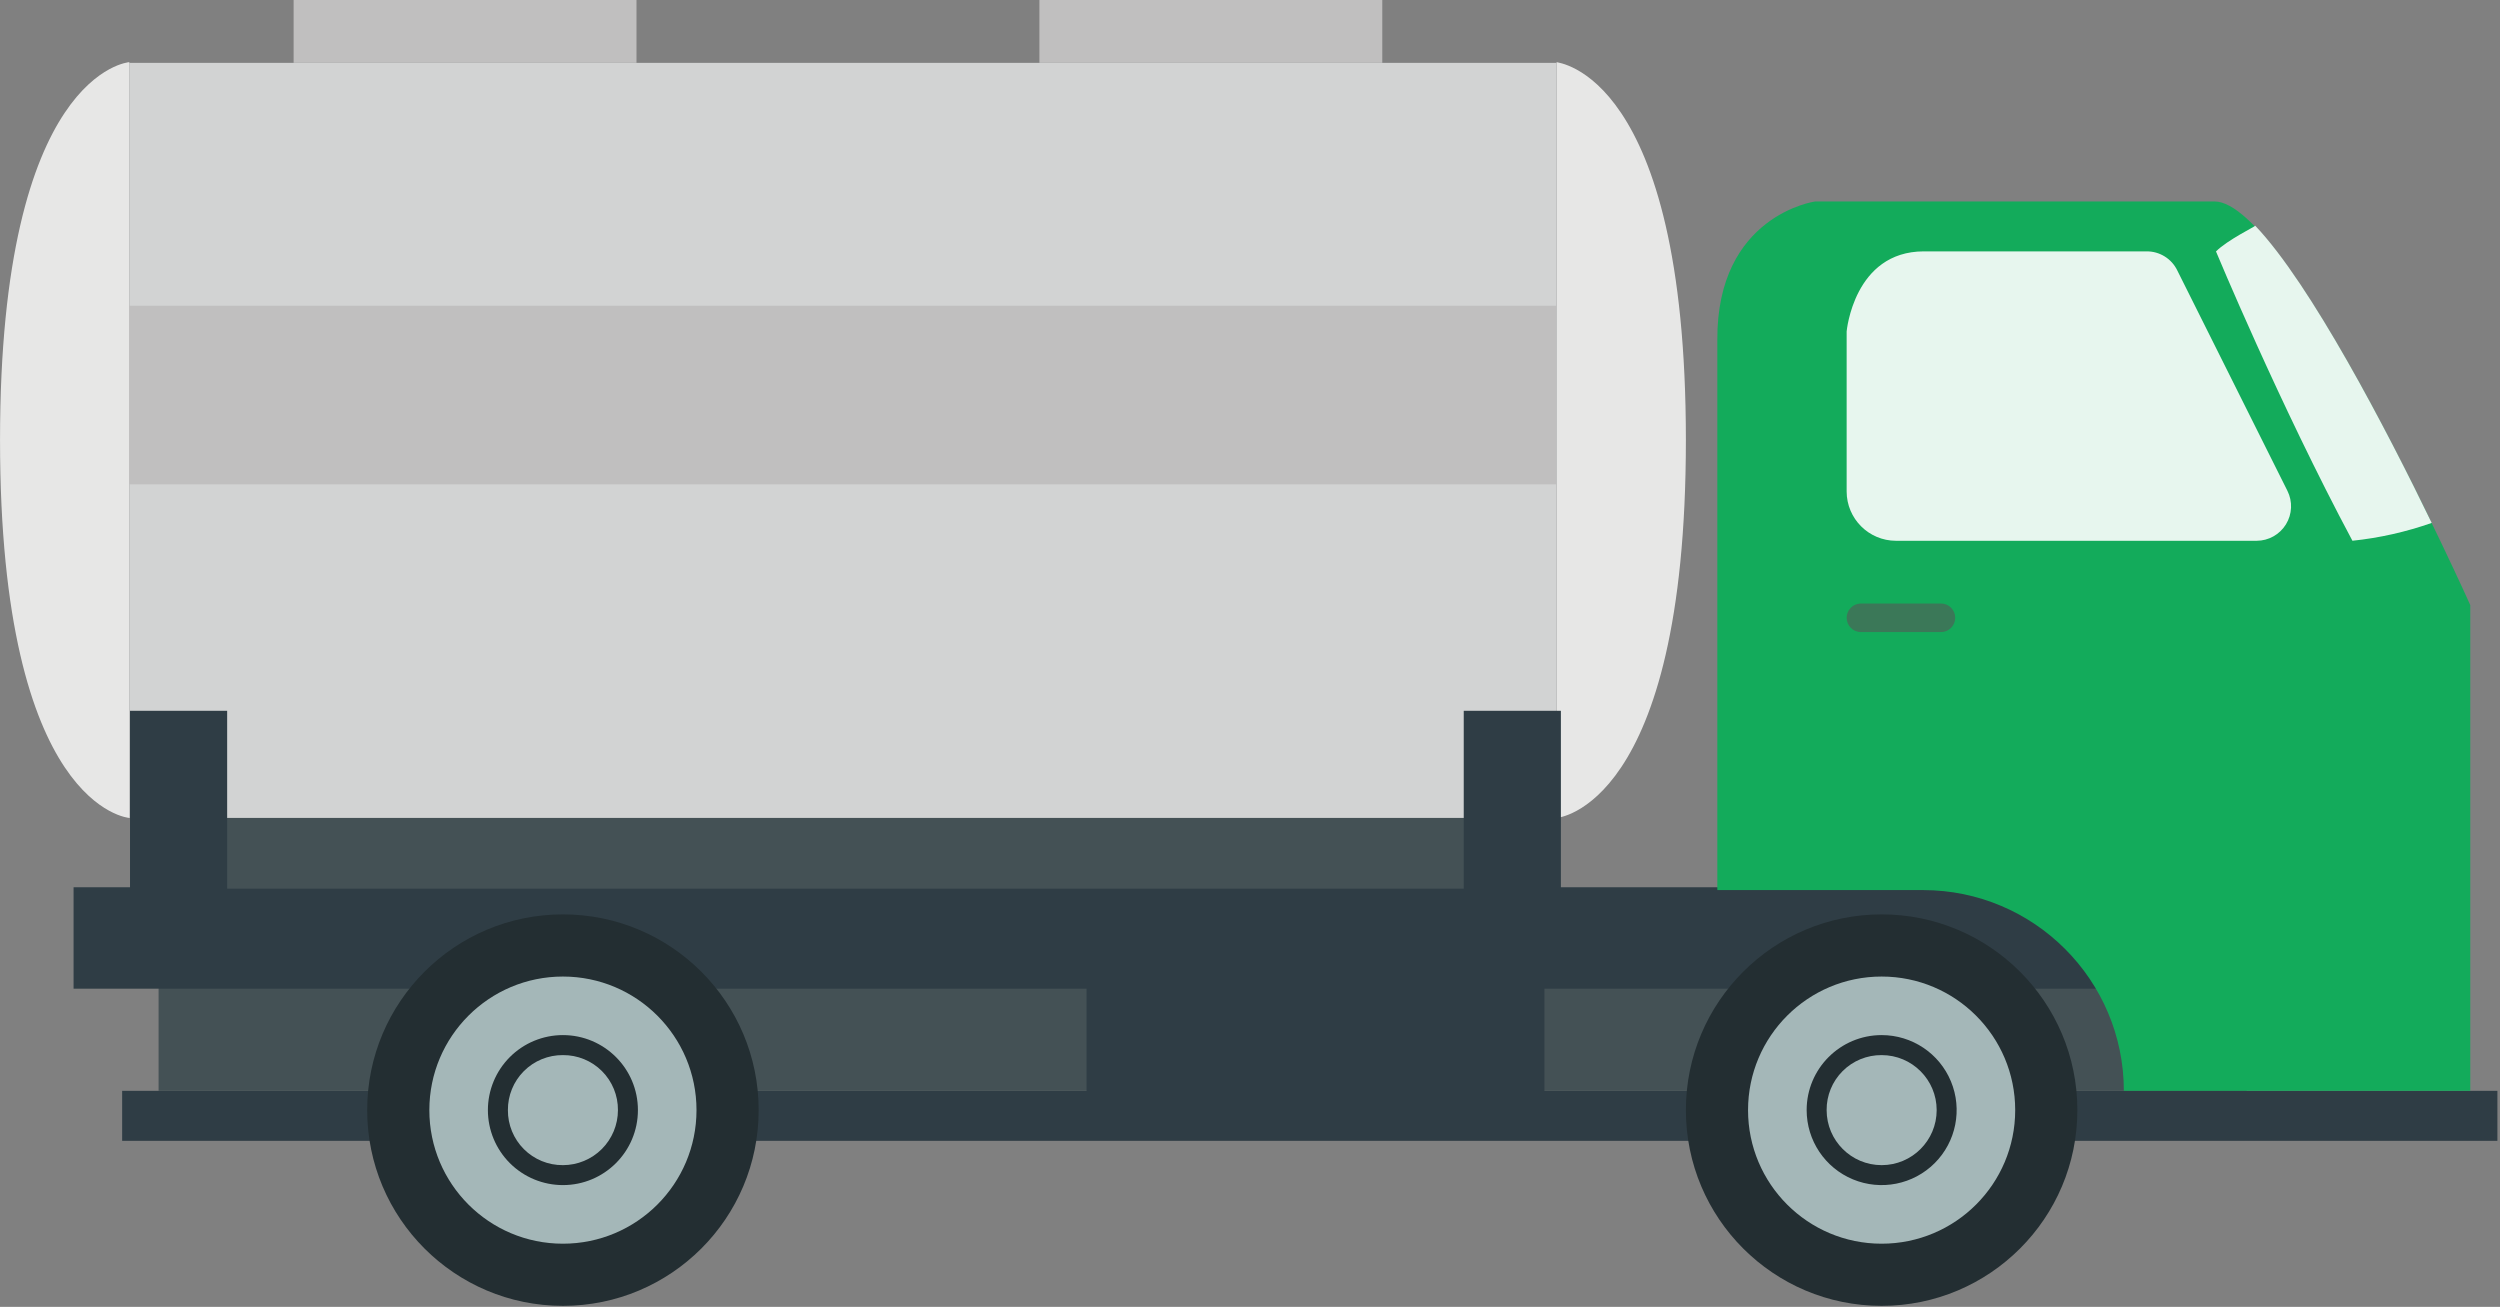
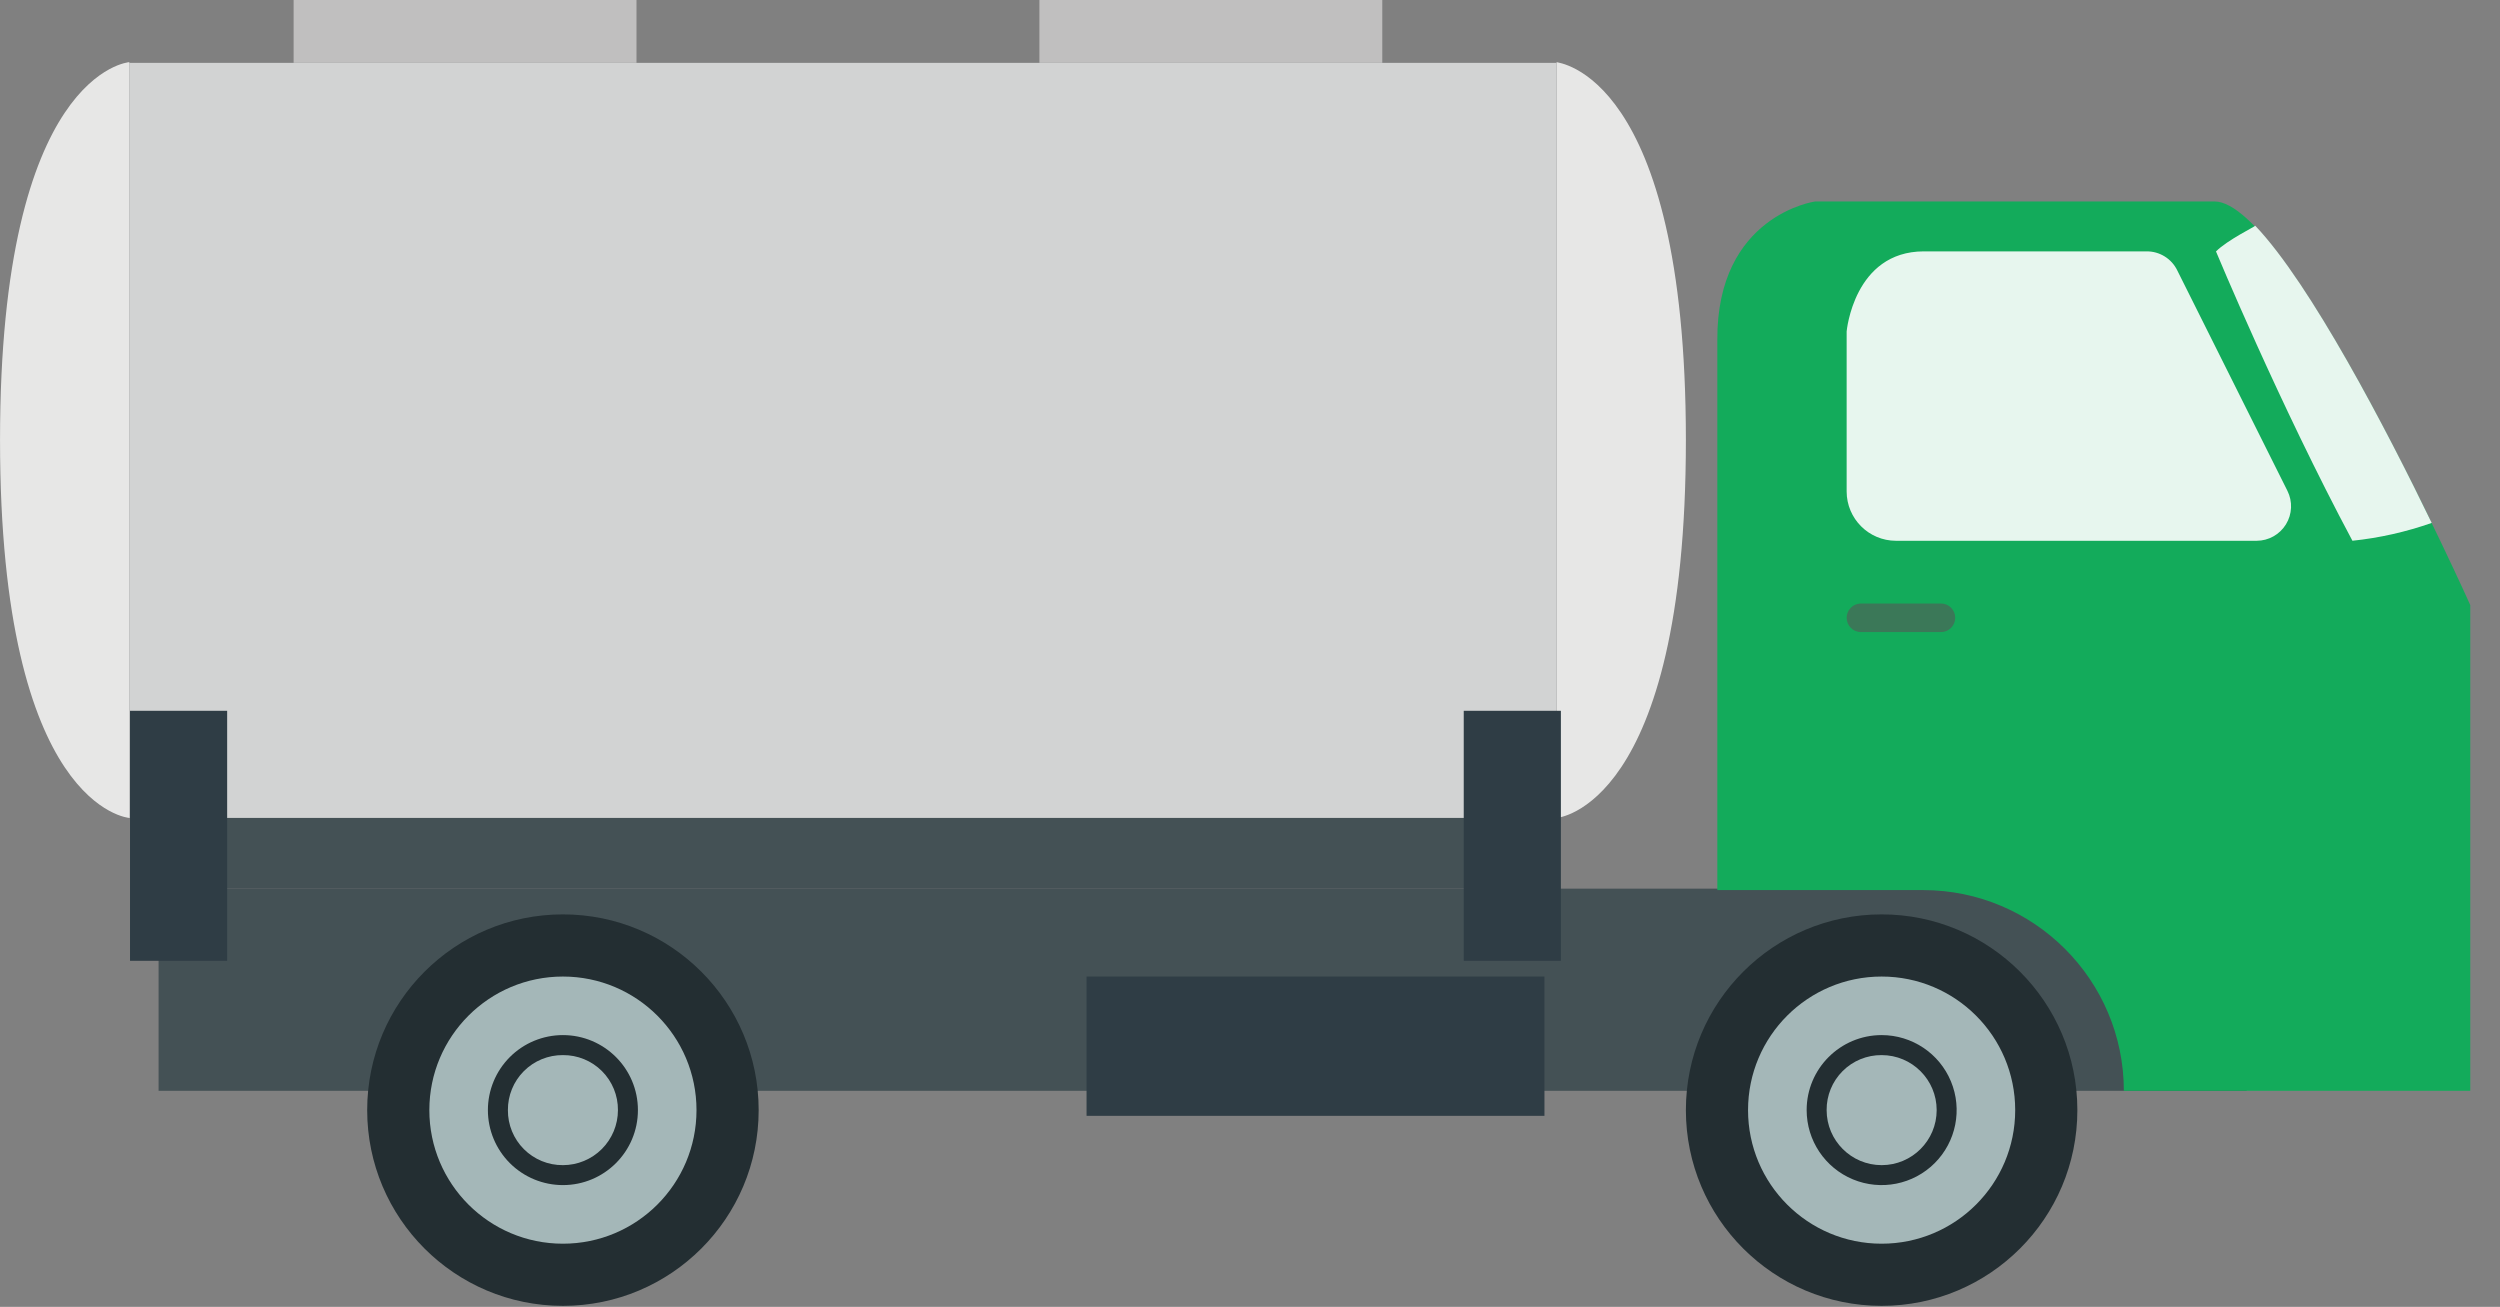
<svg xmlns="http://www.w3.org/2000/svg" width="857px" height="448px" viewBox="0 0 857 448" version="1.1">
  <rect x="0" y="0" width="857" height="448" fill="#808080" stroke="none" />
  <title>customers-big-and-small</title>
  <desc>Created with Sketch.</desc>
  <defs />
  <g id="Page-1" stroke="none" stroke-width="1" fill="none" fill-rule="evenodd">
    <g id="customers-big-and-small" fill-rule="nonzero">
      <rect id="Rectangle-path" fill="#445155" x="54.36" y="304.63" width="715.79" height="69.3" />
-       <rect id="Rectangle-path" fill="#2F3D45" x="41.87" y="373.94" width="814.24" height="17.14" />
-       <rect id="Rectangle-path" fill="#2F3D45" x="25.22" y="304.15" width="759.14" height="34.77" />
      <path d="M588.7,116.56 L588.7,305.12 L659.25,305.12 C697.239,305.153 728.027,335.941 728.06,373.93 L846.81,373.93 L846.81,207.42 C846.81,207.42 784.81,69.06 759.14,69.06 L622.25,69.06 C622.25,69.06 588.46,73.71 588.7,116.56 Z" id="Shape" fill="#13AB5B" />
      <path d="M633.03,113.62 L633.03,168.48 C633.047,177.807 640.603,185.363 649.93,185.38 L773.59,185.38 C777.687,185.366 781.484,183.233 783.628,179.743 C785.773,176.252 785.959,171.901 784.12,168.24 L746.41,92.78 C744.481,88.719 740.375,86.143 735.88,86.17 L659.48,86.17 C635.48,86.2 633.03,113.62 633.03,113.62 Z" id="Shape" fill="#E7F6EE" />
      <path d="M773.1,77.38 C792.2,97.46 818.16,147.38 833.59,179.25 C824.801,182.346 815.678,184.4 806.41,185.37 C781.41,138.6 759.64,86.19 759.64,86.19 C763.55,82.28 773.1,77.63 773.1,77.38 Z" id="Shape" fill="#E7F6EE" />
      <path d="M633.03,211.78 C633.036,214.484 635.226,216.674 637.93,216.68 L665.35,216.68 C668.056,216.68 670.25,214.486 670.25,211.78 C670.25,209.074 668.056,206.88 665.35,206.88 L637.92,206.88 C635.22,206.891 633.035,209.08 633.03,211.78 Z" id="Shape" fill="#3B7858" />
      <circle id="Oval" fill="#232E32" cx="645.02" cy="380.55" r="67.1" />
      <circle id="Oval" fill="#A4B7B8" cx="645.02" cy="380.55" r="45.79" />
      <path d="M645.03,354.83 C655.429,354.83 664.804,361.094 668.783,370.701 C672.762,380.308 670.563,391.367 663.21,398.72 C655.857,406.073 644.798,408.272 635.191,404.293 C625.584,400.314 619.32,390.939 619.32,380.54 C619.32,366.341 630.831,354.83 645.03,354.83 L645.03,354.83 Z" id="Shape" fill="#232E32" />
      <path d="M645.03,361.69 C655.446,361.69 663.89,370.134 663.89,380.55 C663.89,390.966 655.446,399.41 645.03,399.41 C634.614,399.41 626.17,390.966 626.17,380.55 C626.13,375.536 628.104,370.715 631.649,367.169 C635.195,363.624 640.016,361.65 645.03,361.69 Z" id="Shape" fill="#A4B7B8" />
      <circle id="Oval" fill="#232E32" cx="192.97" cy="380.55" r="67.1" />
      <circle id="Oval" fill="#A4B7B8" cx="192.97" cy="380.55" r="45.79" />
      <path d="M192.97,354.83 C207.169,354.83 218.68,366.341 218.68,380.54 C218.68,394.739 207.169,406.25 192.97,406.25 C186.151,406.253 179.611,403.546 174.787,398.727 C169.964,393.907 167.253,387.369 167.25,380.55 C167.247,373.728 169.956,367.184 174.78,362.36 C179.604,357.536 186.148,354.827 192.97,354.83 L192.97,354.83 Z" id="Shape" fill="#232E32" />
      <path d="M192.97,361.69 C197.984,361.65 202.805,363.624 206.351,367.169 C209.896,370.715 211.87,375.536 211.83,380.55 C211.83,385.552 209.843,390.349 206.306,393.886 C202.769,397.423 197.972,399.41 192.97,399.41 C187.956,399.45 183.135,397.476 179.589,393.931 C176.044,390.385 174.07,385.564 174.11,380.55 C174.07,375.536 176.044,370.715 179.589,367.169 C183.135,363.624 187.956,361.65 192.97,361.69 Z" id="Shape" fill="#A4B7B8" />
      <rect id="Rectangle-path" fill="#2F3D45" x="372.47" y="334.76" width="156.97" height="47.75" />
      <path d="M533.6,21.3 L533.6,280.39 C533.6,280.39 577.92,277.21 577.92,150.85 C577.92,24.49 533.6,21.55 533.6,21.3 Z" id="Shape" fill="#E7E7E6" />
      <path d="M44.33,280.39 L44.33,21.3 C44.33,21.3 0.01,24.48 0.01,150.84 C0.01,277.2 44.33,280.39 44.33,280.39 Z" id="Shape" fill="#E7E7E6" />
      <rect id="Rectangle-path" fill="#D2D3D3" x="44.32" y="21.55" width="489.28" height="258.84" />
      <rect id="Rectangle-path" fill="#C0BFBF" x="356.31" y="0" width="117.54" height="21.55" />
      <rect id="Rectangle-path" fill="#C0BFBF" x="100.65" y="0" width="117.54" height="21.55" />
-       <rect id="Rectangle-path" fill="#C0BFBF" x="44.32" y="104.81" width="489.28" height="61.22" />
      <rect id="Rectangle-path" fill="#445155" x="58.53" y="280.39" width="470.91" height="24.24" />
      <rect id="Rectangle-path" fill="#2F3D45" x="501.77" y="243.66" width="33.3" height="85.71" />
      <rect id="Rectangle-path" fill="#2F3D45" x="44.57" y="243.66" width="33.3" height="85.71" />
    </g>
  </g>
</svg>